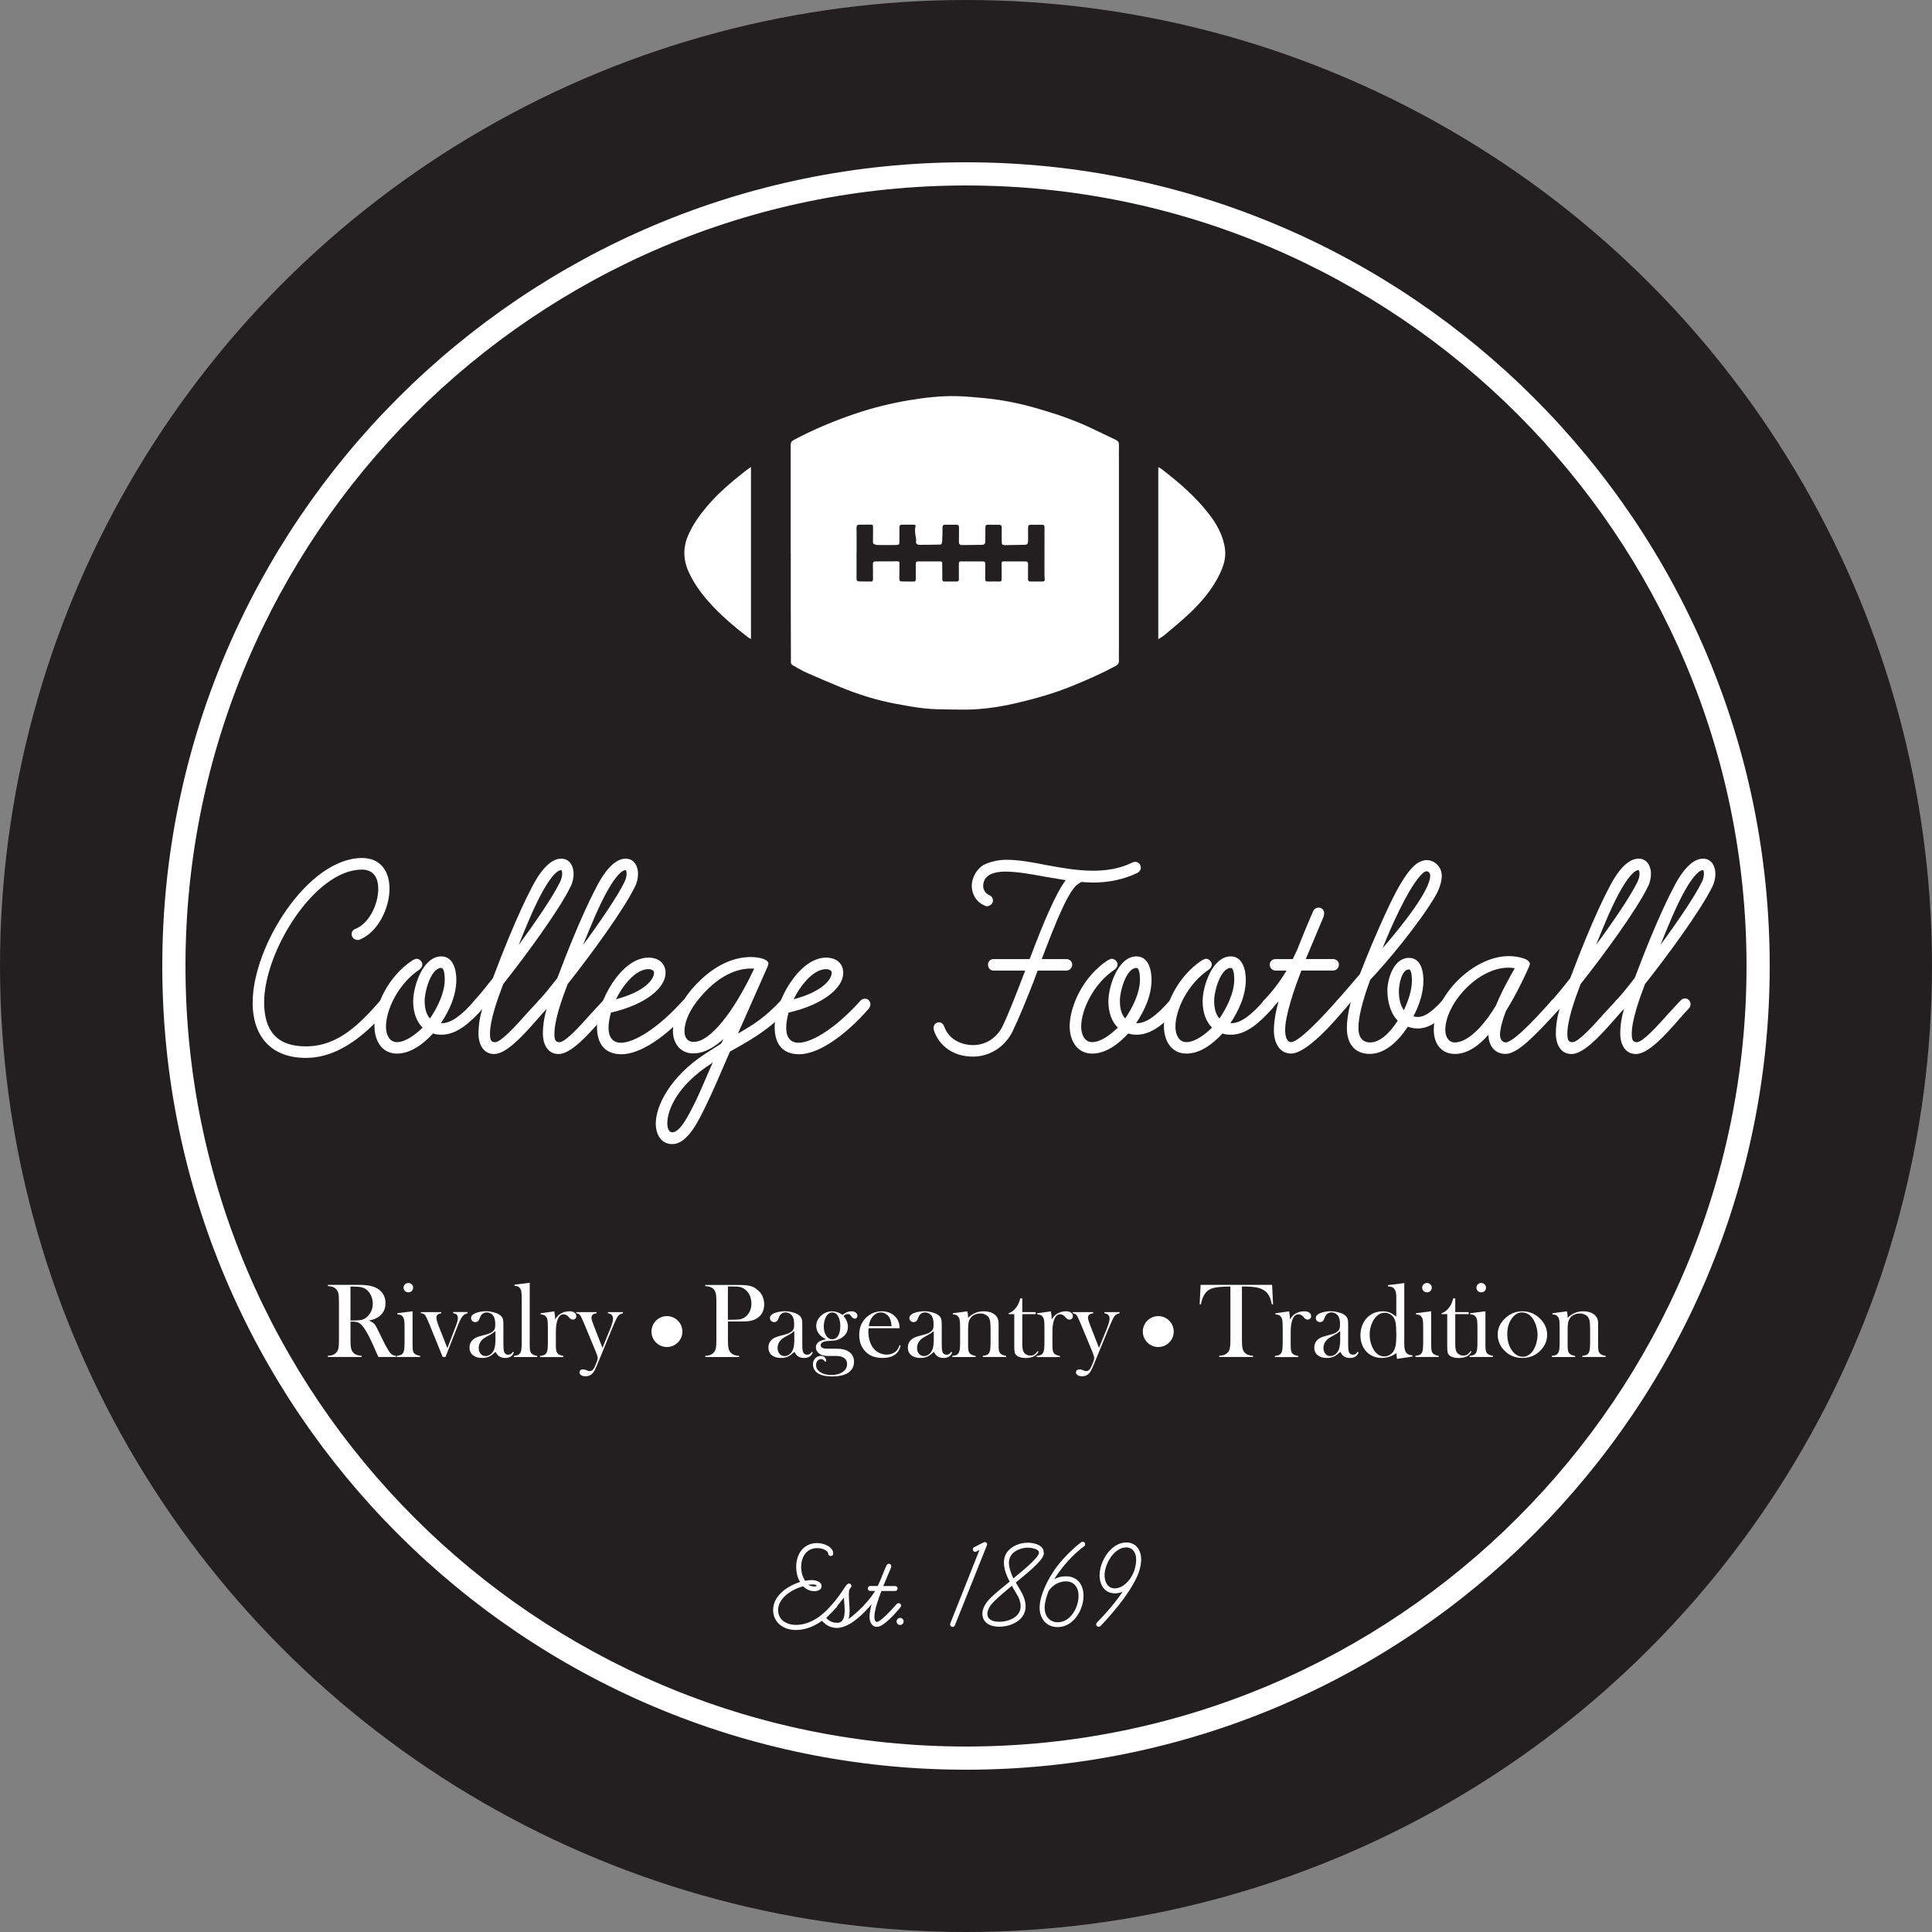
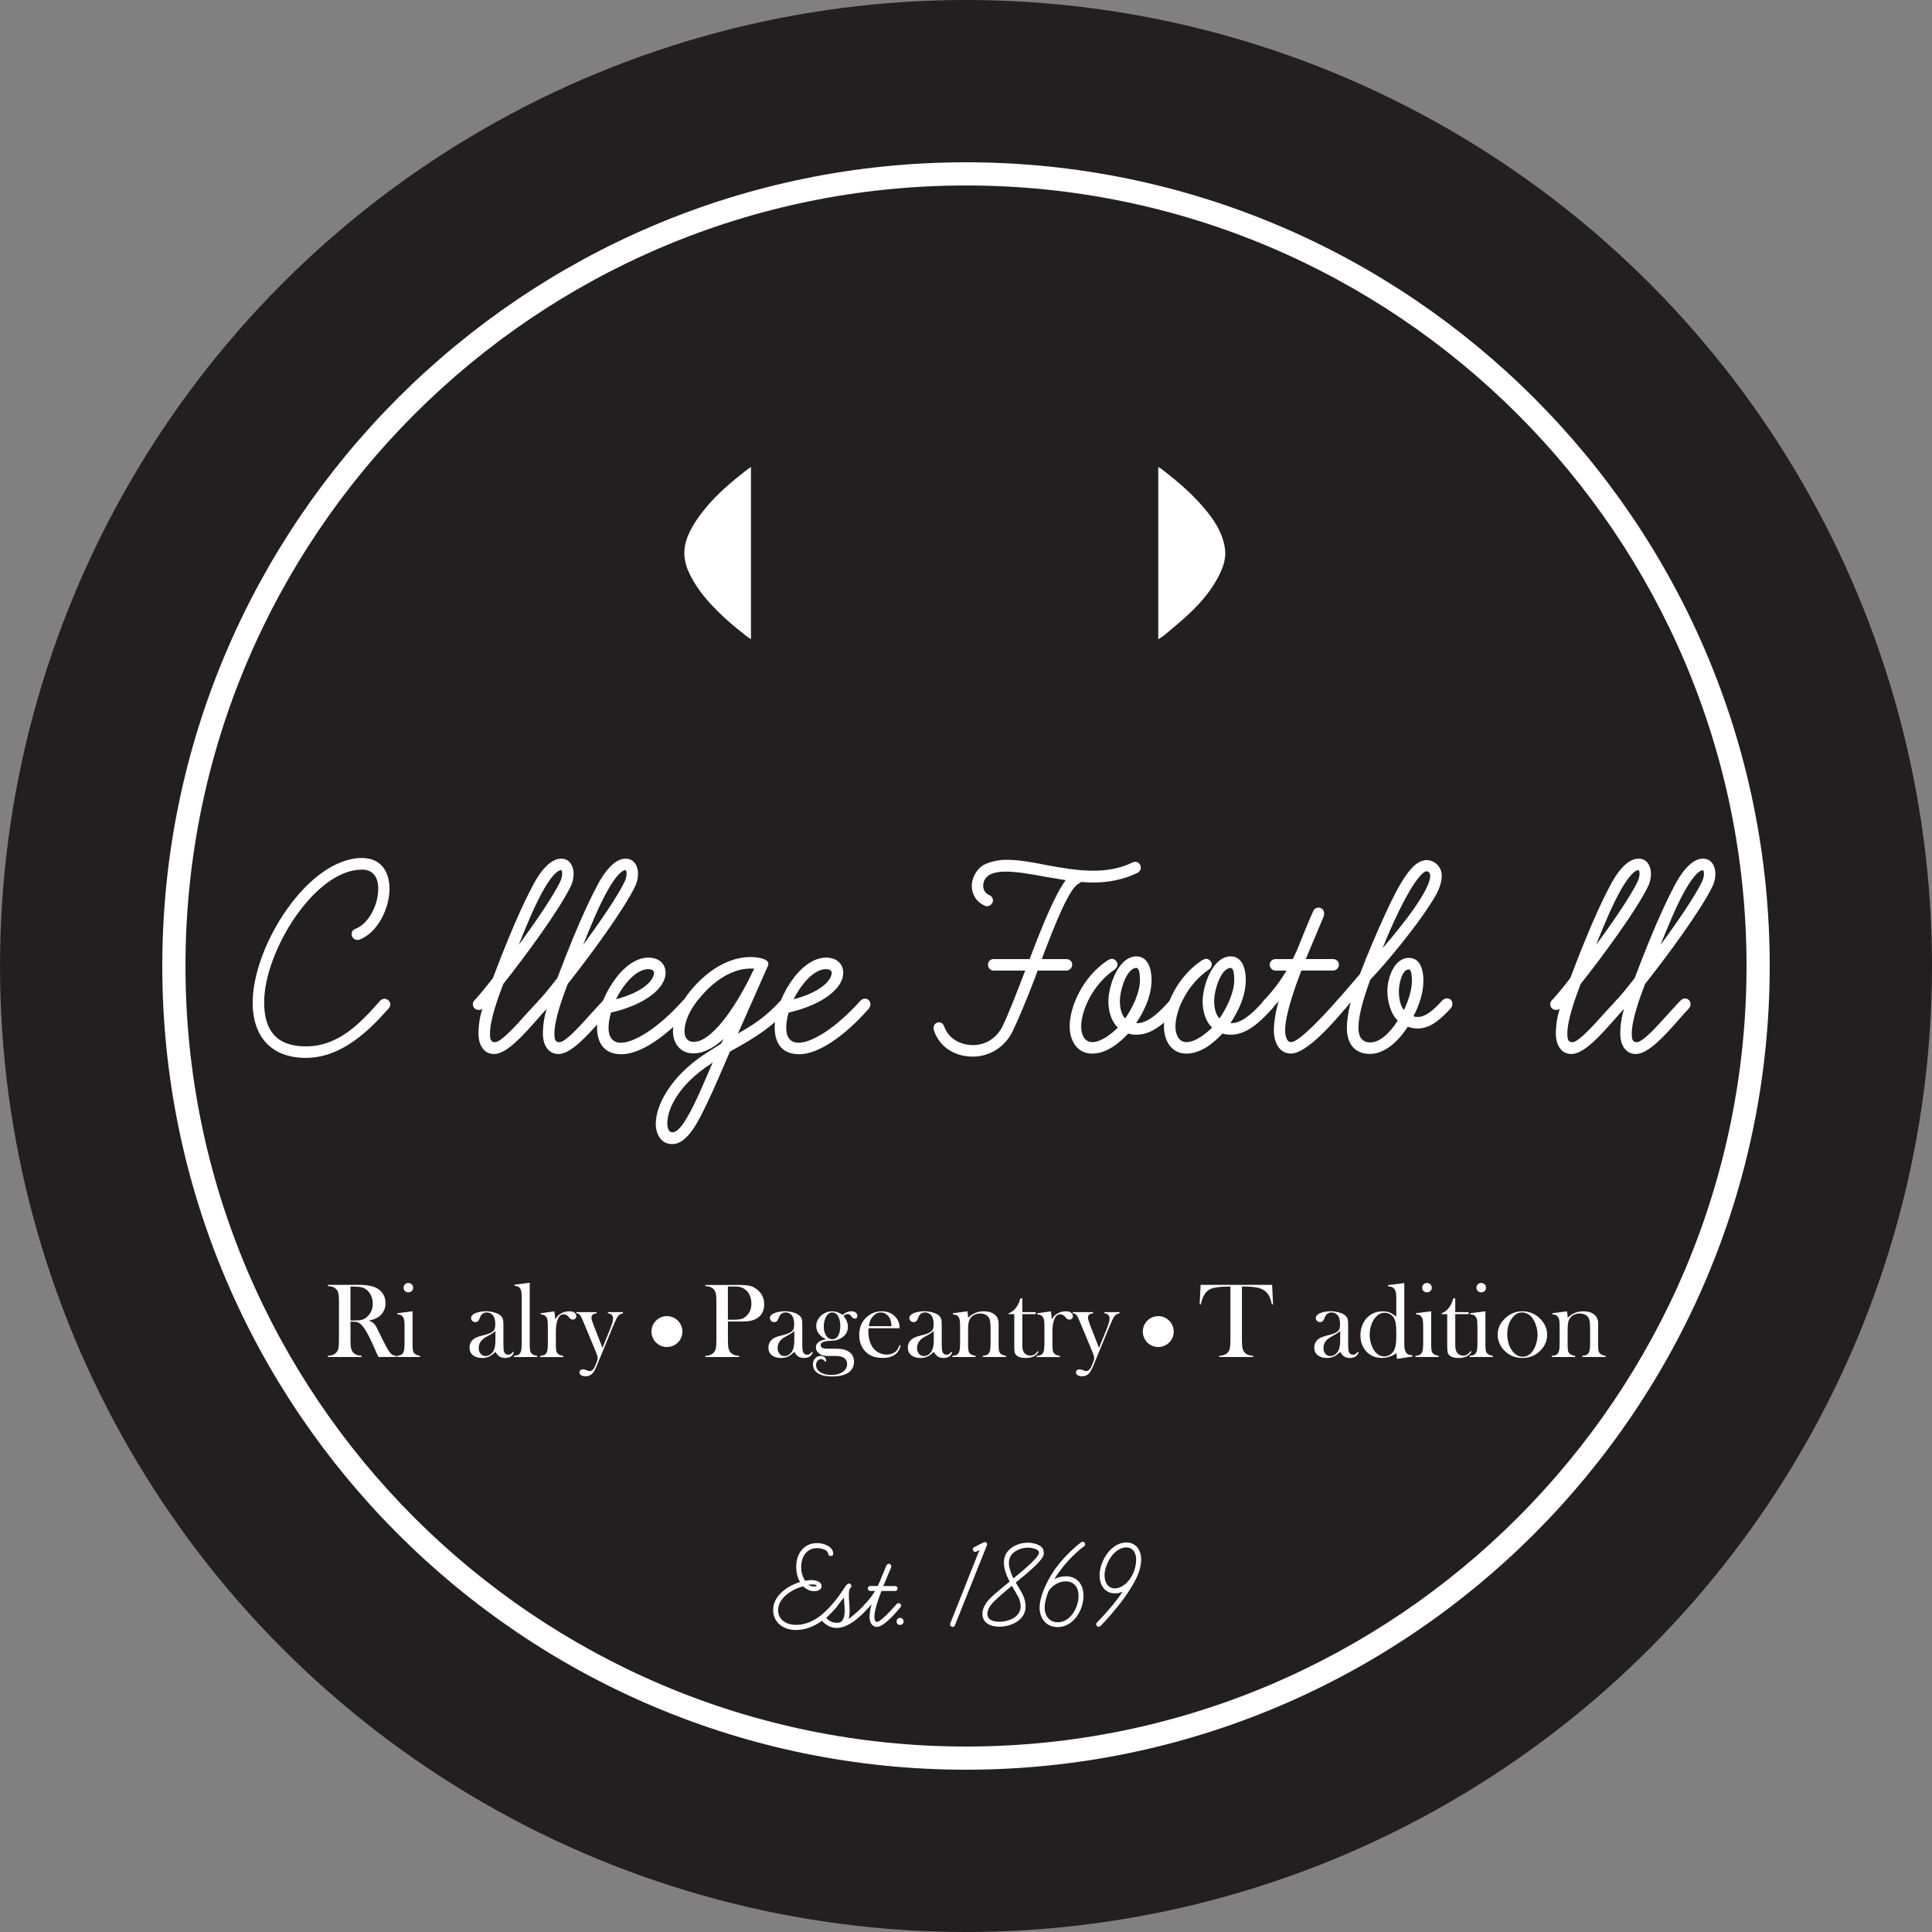
<svg xmlns="http://www.w3.org/2000/svg" id="Layer_2" data-name="Layer 2" viewBox="0 0 500 500">
  <rect x="0" y="0" width="500" height="500" fill="#808080" stroke="none" />
  <defs>
    <style>
      .cls-1 {
        fill: #fff;
      }

      .cls-1, .cls-2 {
        stroke-width: 0px;
      }

      .cls-2 {
        fill: #231f20;
      }
    </style>
  </defs>
  <g id="Layer_1-2" data-name="Layer 1">
    <circle class="cls-2" cx="250" cy="250" r="250" />
    <path class="cls-1" d="m250,458c-114.69,0-208-93.31-208-208S135.31,42,250,42s208,93.31,208,208-93.31,208-208,208Zm0-410c-111.38,0-202,90.62-202,202s90.62,202,202,202,202-90.62,202-202S361.38,48,250,48Z" />
    <g>
      <path class="cls-1" d="m90.71,342.05v4.84c0,.93.05,1.62.16,2.07.1.45.3.82.58,1.12.25.25.53.44.86.57.32.12.75.2,1.28.23v.31h-8.74v-.31c.53-.03.96-.1,1.28-.23.32-.12.61-.31.85-.57.29-.29.49-.66.59-1.11.1-.45.15-1.14.15-2.08v-10.08c0-.94-.05-1.63-.15-2.08-.1-.45-.29-.82-.59-1.11-.25-.27-.53-.46-.86-.57-.33-.12-.75-.19-1.27-.22v-.31h6.59c1.1,0,1.83,0,2.17.01,1.41.06,2.52.25,3.32.57.9.36,1.6.91,2.1,1.63.5.72.74,1.57.74,2.52,0,1.42-.54,2.56-1.61,3.42-.33.25-.69.46-1.09.63s-.93.32-1.59.46c.55.23.95.46,1.22.71.21.19.4.43.57.72.17.29.43.79.78,1.53.81,1.67,1.42,2.89,1.84,3.66.41.77.76,1.33,1.04,1.68.23.28.45.48.66.59.21.11.51.18.88.22v.31h-4.54c-.23-.5-.37-.82-.44-.96l-.96-2.17c-.57-1.3-1.15-2.46-1.74-3.46-.58-.99-1.12-1.67-1.6-2.04-.25-.18-.51-.31-.79-.39-.28-.08-.63-.12-1.04-.12h-.67Zm0-.3h.52c1.13,0,1.94-.06,2.43-.19.49-.13.95-.39,1.37-.79.96-.91,1.44-2.04,1.44-3.39,0-.72-.14-1.4-.42-2.03-.28-.63-.66-1.15-1.16-1.56-.38-.31-.84-.53-1.37-.65-.53-.12-1.28-.18-2.26-.18h-.56v8.8Z" />
      <path class="cls-1" d="m102.83,339.85l3.94-.49v8.91c.01.62.05,1.07.12,1.36.07.29.21.52.42.71.26.24.72.43,1.41.56v.29h-6.04v-.29c.55-.07.94-.17,1.18-.31.24-.13.43-.36.57-.67.1-.21.17-.52.21-.95s.06-1.03.06-1.83v-3.36c0-.93-.02-1.59-.07-1.96-.04-.38-.14-.68-.3-.92-.15-.25-.34-.44-.56-.55s-.53-.18-.94-.21v-.29Zm2.85-5.4c-.36,0-.65-.12-.89-.34-.23-.23-.35-.52-.35-.86s.12-.62.36-.86.53-.35.88-.35.64.12.88.35.36.52.36.86-.12.63-.35.86c-.23.23-.53.34-.89.34Z" />
-       <path class="cls-1" d="m108.9,339.57h5.3v.3c-.4.08-.67.17-.82.27-.29.18-.44.47-.44.87,0,.25.04.53.14.86.09.33.26.8.5,1.43l2.2,5.61,2.23-5.84c.33-.87.49-1.51.49-1.93,0-.46-.14-.79-.42-1-.14-.11-.41-.21-.81-.29v-.3h3.77v.3c-.51.13-.92.36-1.23.68-.39.41-.84,1.27-1.35,2.58l-3.16,8.06h-.74l-3.43-8.47c-.53-1.3-.91-2.09-1.13-2.36-.13-.14-.27-.25-.42-.32-.15-.07-.38-.12-.68-.17v-.3Z" />
      <path class="cls-1" d="m132.76,349.86l.23.14c-.33.96-1.08,1.44-2.26,1.44-.65,0-1.19-.16-1.62-.48-.28-.21-.57-.57-.88-1.09-.61.55-1.07.91-1.38,1.08-.59.33-1.28.49-2.07.49-1,0-1.8-.24-2.39-.72-.59-.48-.88-1.13-.88-1.96,0-.76.24-1.39.72-1.9.27-.28.59-.51.94-.68.36-.17.87-.34,1.54-.51.79-.2,1.38-.37,1.76-.51.38-.14.7-.3.95-.49.29-.21.49-.46.6-.74.11-.28.16-.68.16-1.18,0-1.07-.2-1.85-.6-2.34-.18-.23-.42-.41-.7-.55s-.59-.21-.9-.21c-.37,0-.71.1-1,.29-.29.19-.51.46-.66.79l-.34.79c-.18.43-.51.64-.98.64-.31,0-.57-.1-.78-.31-.21-.21-.31-.46-.31-.77,0-.46.33-.86.99-1.18.36-.16.8-.3,1.32-.4.52-.1,1.04-.16,1.54-.16.57,0,1.16.07,1.77.22.61.14,1.12.33,1.53.56.59.34.96.77,1.11,1.31.07.27.11.73.11,1.38v5.06c0,.86.04,1.44.11,1.75.16.65.53.97,1.12.97.28,0,.5-.05.66-.15.16-.1.35-.3.57-.6Zm-4.53-5.39c-.49.41-1.03.77-1.62,1.08-.66.36-1.12.62-1.38.81-.25.18-.49.4-.7.66-.43.53-.64,1.14-.64,1.85,0,.6.17,1.1.5,1.49.33.39.75.59,1.26.59.45,0,.87-.14,1.26-.42.39-.28.69-.65.89-1.11.28-.61.42-1.5.42-2.65v-2.28Z" />
      <path class="cls-1" d="m133.15,332.47l3.94-.49v16.29c.01.62.05,1.07.12,1.36.07.29.21.53.42.72.26.25.72.43,1.41.56v.29h-6.04v-.29c.55-.07.94-.18,1.18-.31.24-.13.43-.36.57-.68.1-.21.17-.53.21-.95.04-.42.06-1.04.06-1.84v-10.72c0-.93-.02-1.58-.07-1.97-.04-.38-.14-.69-.3-.93-.15-.25-.34-.44-.56-.54s-.53-.18-.94-.21v-.3Z" />
      <path class="cls-1" d="m143.69,341.46c.33-.57.7-1.01,1.11-1.3.76-.54,1.62-.8,2.58-.8.59,0,1.04.13,1.35.4.28.24.42.53.42.87,0,.26-.08.46-.25.63-.17.16-.38.25-.65.25-.31,0-.58-.13-.81-.38l-.42-.46c-.34-.35-.73-.53-1.19-.53-.62,0-1.1.4-1.45,1.2-.35.8-.52,1.92-.52,3.35v3.59c.01.62.05,1.07.12,1.36.07.29.21.53.42.72.26.25.72.43,1.41.56v.29h-6.04v-.29c.55-.07.94-.17,1.18-.31.24-.13.43-.36.57-.67.1-.21.17-.52.21-.95s.06-1.03.06-1.83v-3.36c0-.93-.02-1.59-.07-1.96-.04-.38-.14-.68-.3-.92-.15-.25-.34-.44-.56-.55s-.53-.18-.94-.21v-.29l3.53-.49c.16.82.23,1.52.23,2.1Z" />
      <path class="cls-1" d="m149.11,339.57h5.3v.3c-.37.05-.64.13-.81.22-.36.2-.53.51-.53.93,0,.36.19,1.01.56,1.95l2.29,5.86,2-4.93c.49-1.23.74-2.1.74-2.61,0-.41-.11-.74-.34-.98-.23-.24-.56-.39-1-.44v-.3h3.91v.3c-.39.11-.68.22-.87.34-.19.12-.37.3-.54.56-.26.4-.68,1.3-1.26,2.69l-3.96,9.62c-.47,1.15-.86,1.89-1.15,2.24-.49.57-1.12.86-1.87.86-.48,0-.87-.09-1.17-.28-.3-.19-.45-.43-.45-.73,0-.24.09-.43.26-.57.17-.14.4-.21.68-.21.24,0,.51.06.82.19.3.12.49.19.58.22s.19.04.31.04c.56,0,1.02-.43,1.38-1.28l.42-1.04c.18-.44.27-.78.27-1.02,0-.34-.17-.92-.52-1.76l-2.83-6.81-.41-.98c-.25-.58-.44-1-.57-1.24s-.27-.42-.41-.53c-.23-.17-.5-.28-.82-.31v-.3Z" />
      <path class="cls-1" d="m188.39,341.99v4.91c0,.93.05,1.62.16,2.07.1.45.3.82.58,1.12.25.25.53.44.86.57.32.12.75.2,1.28.23v.31h-8.74v-.31c.53-.03.96-.1,1.28-.23.32-.12.61-.31.85-.57.29-.29.49-.66.59-1.11.1-.45.15-1.14.15-2.08v-10.08c0-.79-.03-1.39-.1-1.81s-.19-.77-.35-1.03c-.24-.37-.54-.64-.9-.81-.36-.18-.84-.29-1.42-.32h-.1v-.31h8.24c1.44,0,2.5.07,3.19.22.68.14,1.31.44,1.87.88,1.29.98,1.94,2.3,1.94,3.94s-.66,2.89-1.97,3.66c-.68.4-1.51.64-2.49.72-.31.03-1.06.04-2.24.04h-2.68Zm0-.44h1.34c.9,0,1.6-.07,2.09-.2.49-.13.92-.38,1.3-.73.89-.81,1.34-1.89,1.34-3.24,0-.75-.13-1.43-.39-2.06-.26-.62-.63-1.13-1.12-1.52-.55-.46-1.22-.74-1.98-.82-.21-.02-.69-.03-1.44-.03h-1.15v8.6Z" />
      <path class="cls-1" d="m210.11,349.86l.23.14c-.33.96-1.08,1.44-2.26,1.44-.65,0-1.19-.16-1.62-.48-.28-.21-.57-.57-.88-1.09-.61.55-1.07.91-1.38,1.08-.59.33-1.28.49-2.07.49-1,0-1.8-.24-2.39-.72-.59-.48-.88-1.13-.88-1.96,0-.76.24-1.39.72-1.9.27-.28.59-.51.94-.68.36-.17.87-.34,1.54-.51.79-.2,1.38-.37,1.76-.51.38-.14.7-.3.95-.49.29-.21.49-.46.6-.74.11-.28.16-.68.16-1.18,0-1.07-.2-1.85-.6-2.34-.18-.23-.42-.41-.7-.55s-.59-.21-.9-.21c-.37,0-.71.1-1,.29-.29.19-.51.46-.66.79l-.34.79c-.18.43-.51.64-.98.64-.31,0-.57-.1-.78-.31-.21-.21-.31-.46-.31-.77,0-.46.33-.86.99-1.18.36-.16.8-.3,1.32-.4.52-.1,1.04-.16,1.54-.16.57,0,1.16.07,1.77.22.61.14,1.12.33,1.53.56.59.34.96.77,1.11,1.31.07.27.11.73.11,1.38v5.06c0,.86.04,1.44.11,1.75.16.65.53.97,1.12.97.28,0,.5-.05.66-.15.16-.1.35-.3.57-.6Zm-4.53-5.39c-.49.41-1.03.77-1.62,1.08-.66.36-1.12.62-1.38.81-.25.18-.49.4-.7.66-.43.53-.64,1.14-.64,1.85,0,.6.17,1.1.5,1.49.33.39.75.59,1.26.59.45,0,.87-.14,1.26-.42.39-.28.69-.65.89-1.11.28-.61.42-1.5.42-2.65v-2.28Z" />
      <path class="cls-1" d="m213.78,352.35l-.25.07c-.15-.26-.31-.43-.46-.53-.15-.1-.35-.15-.57-.15-.38,0-.7.14-.94.44-.24.29-.36.67-.36,1.13,0,.74.37,1.34,1.11,1.82.74.47,1.68.71,2.83.71,1.22,0,2.21-.26,2.96-.79.75-.52,1.13-1.21,1.13-2.04,0-.68-.25-1.19-.75-1.55-.5-.36-1.22-.54-2.15-.54h-2.17c-.89,0-1.61-.21-2.16-.63-.56-.44-.85-.96-.85-1.58,0-.65.3-1.16.9-1.54.31-.18.88-.38,1.7-.59-.79-.37-1.41-.84-1.85-1.44s-.66-1.25-.66-1.97c0-.92.34-1.74,1.03-2.46.4-.43.88-.76,1.42-1,.55-.24,1.11-.35,1.68-.35.88,0,1.77.31,2.68.93.43-.34.82-.58,1.16-.72.34-.14.71-.21,1.12-.21.45,0,.81.1,1.08.29.33.24.49.53.49.88,0,.21-.06.38-.19.53-.13.14-.29.21-.48.21-.29,0-.56-.16-.8-.46l-.31-.41c-.17-.22-.42-.33-.74-.33-.34,0-.69.17-1.06.51.74.9,1.12,1.83,1.12,2.79,0,1.19-.53,2.14-1.59,2.83-.53.35-1.1.58-1.71.7-.18.03-.76.07-1.74.14-1.34.08-2.01.46-2.01,1.12,0,.58.57.88,1.71.88h2.26c.79,0,1.47.07,2.01.21.55.14,1.03.36,1.44.66.8.59,1.21,1.43,1.21,2.5,0,1.18-.46,2.11-1.4,2.78-.96.68-2.36,1.03-4.21,1.03-1.99,0-3.4-.4-4.23-1.2-.53-.52-.79-1.17-.79-1.94,0-.61.2-1.13.59-1.55.39-.42.87-.63,1.44-.63.41,0,.75.12,1.01.37s.39.57.39.97v.15Zm-.59-9.09c0,.98.21,1.78.62,2.4.41.62.94.93,1.59.93s1.16-.31,1.53-.92c.36-.61.54-1.47.54-2.56s-.24-2.03-.71-2.7c-.34-.5-.79-.75-1.33-.75-.65,0-1.18.33-1.58.98-.2.33-.36.73-.48,1.2-.12.47-.18.95-.18,1.42Z" />
      <path class="cls-1" d="m224.78,343.75c-.04.45-.05.77-.05.97,0,.79.12,1.57.35,2.32.23.76.55,1.38.95,1.89.41.51.92.91,1.52,1.2.6.29,1.24.44,1.9.44.49,0,.96-.08,1.4-.25s.81-.39,1.1-.68c.33-.32.61-.83.84-1.53l.29.1c-.24,1.07-.74,1.87-1.52,2.41-.78.54-1.82.81-3.11.81-1.12,0-2.08-.18-2.88-.53-.8-.36-1.48-.9-2.04-1.64-.77-1.03-1.16-2.3-1.16-3.8,0-2.05.73-3.66,2.2-4.83,1.07-.85,2.28-1.27,3.65-1.27.73,0,1.4.13,2.02.39.62.26,1.14.64,1.57,1.13.67.77,1,1.72,1,2.87h-8.01Zm5.96-.53c-.06-.91-.23-1.61-.5-2.11-.24-.45-.57-.8-.98-1.06s-.84-.39-1.31-.39c-.78,0-1.46.34-2.05,1.01-.59.67-.93,1.52-1.04,2.54h5.88Z" />
      <path class="cls-1" d="m246.2,349.86l.23.14c-.33.96-1.08,1.44-2.26,1.44-.65,0-1.19-.16-1.62-.48-.28-.21-.57-.57-.88-1.09-.61.55-1.07.91-1.38,1.08-.59.33-1.28.49-2.07.49-1,0-1.8-.24-2.39-.72-.59-.48-.88-1.13-.88-1.96,0-.76.24-1.39.72-1.9.27-.28.59-.51.94-.68.36-.17.87-.34,1.54-.51.79-.2,1.38-.37,1.76-.51.38-.14.7-.3.95-.49.29-.21.49-.46.6-.74.11-.28.16-.68.16-1.18,0-1.07-.2-1.85-.6-2.34-.18-.23-.42-.41-.7-.55s-.59-.21-.9-.21c-.37,0-.71.1-1,.29-.29.19-.51.46-.66.79l-.34.79c-.18.43-.51.64-.98.64-.31,0-.57-.1-.78-.31-.21-.21-.31-.46-.31-.77,0-.46.33-.86.99-1.18.36-.16.8-.3,1.32-.4.52-.1,1.04-.16,1.54-.16.57,0,1.16.07,1.77.22.61.14,1.12.33,1.53.56.59.34.96.77,1.11,1.31.07.27.11.73.11,1.38v5.06c0,.86.04,1.44.11,1.75.16.65.53.97,1.12.97.28,0,.5-.05.66-.15.16-.1.35-.3.57-.6Zm-4.53-5.39c-.49.41-1.03.77-1.62,1.08-.66.36-1.12.62-1.38.81-.25.18-.49.4-.7.66-.43.53-.64,1.14-.64,1.85,0,.6.17,1.1.5,1.49.33.39.75.59,1.26.59.45,0,.87-.14,1.26-.42.39-.28.69-.65.89-1.11.28-.61.42-1.5.42-2.65v-2.28Z" />
      <path class="cls-1" d="m250.35,339.36c.13.53.19,1.03.19,1.48v.22c1.13-1.13,2.47-1.7,4.03-1.7,1.17,0,2.11.27,2.82.82.7.54,1.05,1.3,1.05,2.29v5.79c0,.62.04,1.07.11,1.36.07.29.21.53.42.72.26.25.72.43,1.41.56v.29h-6.04v-.29c.55-.07.94-.18,1.18-.31.24-.13.43-.36.57-.68.1-.21.17-.53.21-.95.04-.42.06-1.03.06-1.82v-2.89c0-.99-.03-1.72-.1-2.19-.07-.46-.2-.84-.39-1.12-.21-.32-.51-.57-.9-.74s-.82-.27-1.29-.27c-.51,0-.99.1-1.43.3-.44.2-.79.47-1.04.82-.27.36-.45.78-.54,1.24-.09.46-.13,1.22-.13,2.29v3.69c.01.62.05,1.07.12,1.36.07.29.21.53.42.72.26.25.72.43,1.41.56v.29h-6.04v-.29c.55-.07.94-.17,1.18-.31.24-.13.43-.36.57-.67.1-.21.17-.52.21-.95s.06-1.03.06-1.83v-3.36c0-.93-.02-1.59-.07-1.96-.04-.38-.14-.68-.3-.92-.15-.25-.34-.44-.56-.55s-.53-.18-.94-.21v-.29l3.75-.49Z" />
      <path class="cls-1" d="m264.57,339.57h3.47v.52h-3.47v7.96c0,.96.16,1.64.49,2.05.17.23.4.4.68.53.28.13.59.19.91.19.41,0,.75-.08,1.02-.25.27-.17.57-.48.9-.92l.2.18c-.3.55-.72.95-1.26,1.22-.54.26-1.22.4-2.03.4-1.07,0-1.86-.21-2.35-.63-.26-.22-.44-.48-.52-.79-.08-.3-.12-.85-.12-1.65v-8.29h-1.46v-.22c.59-.19,1.14-.56,1.64-1.11.3-.34.54-.67.73-1.01.18-.33.36-.76.52-1.29l.14-.45h.51v3.55Z" />
      <path class="cls-1" d="m272.2,341.46c.33-.57.7-1.01,1.11-1.3.76-.54,1.62-.8,2.58-.8.59,0,1.04.13,1.35.4.28.24.42.53.42.87,0,.26-.08.46-.25.63-.17.16-.38.25-.65.25-.31,0-.58-.13-.81-.38l-.42-.46c-.34-.35-.73-.53-1.19-.53-.62,0-1.1.4-1.45,1.2-.35.8-.52,1.92-.52,3.35v3.59c.01.62.05,1.07.12,1.36.07.29.21.53.42.72.26.25.72.43,1.41.56v.29h-6.04v-.29c.55-.07.94-.17,1.18-.31.24-.13.43-.36.57-.67.1-.21.17-.52.21-.95s.06-1.03.06-1.83v-3.36c0-.93-.02-1.59-.07-1.96-.04-.38-.14-.68-.3-.92-.15-.25-.34-.44-.56-.55s-.53-.18-.94-.21v-.29l3.53-.49c.16.82.23,1.52.23,2.1Z" />
      <path class="cls-1" d="m277.61,339.57h5.3v.3c-.37.05-.64.13-.81.22-.36.2-.53.51-.53.93,0,.36.19,1.01.56,1.95l2.29,5.86,2-4.93c.49-1.23.74-2.1.74-2.61,0-.41-.11-.74-.34-.98-.23-.24-.56-.39-1-.44v-.3h3.91v.3c-.39.11-.68.22-.87.34-.19.12-.37.3-.54.56-.26.4-.68,1.3-1.26,2.69l-3.96,9.62c-.47,1.15-.86,1.89-1.15,2.24-.49.57-1.12.86-1.87.86-.48,0-.87-.09-1.17-.28-.3-.19-.45-.43-.45-.73,0-.24.09-.43.26-.57.17-.14.4-.21.68-.21.24,0,.51.06.82.19.3.12.49.19.58.22s.19.04.31.04c.56,0,1.02-.43,1.38-1.28l.42-1.04c.18-.44.27-.78.27-1.02,0-.34-.17-.92-.52-1.76l-2.83-6.81-.41-.98c-.25-.58-.44-1-.57-1.24s-.27-.42-.41-.53c-.23-.17-.5-.28-.82-.31v-.3Z" />
      <path class="cls-1" d="m318.41,332.95c-.57,0-1.19.02-1.85.05-1.4.07-2.45.25-3.14.53-.69.28-1.26.77-1.7,1.46-.41.64-.72,1.5-.94,2.6l-.31-.03.25-5.04h18.5l.25,5.04-.31.03c-.25-1.27-.63-2.23-1.15-2.88-.53-.65-1.29-1.12-2.29-1.4-.85-.25-2.28-.37-4.31-.37v13.95c0,.93.05,1.62.16,2.07.1.45.3.82.58,1.12.26.26.54.46.87.57.32.12.74.19,1.26.22v.31h-8.74v-.31c.53-.03.96-.1,1.28-.22.32-.12.61-.31.87-.57.28-.29.48-.66.58-1.11.1-.45.16-1.14.16-2.08v-13.95Z" />
-       <path class="cls-1" d="m333.86,341.46c.33-.57.7-1.01,1.11-1.3.76-.54,1.62-.8,2.58-.8.59,0,1.04.13,1.35.4.28.24.42.53.42.87,0,.26-.08.46-.25.63-.17.16-.38.25-.65.25-.31,0-.58-.13-.81-.38l-.42-.46c-.34-.35-.73-.53-1.19-.53-.62,0-1.1.4-1.45,1.2-.35.8-.52,1.92-.52,3.35v3.59c.01.62.05,1.07.12,1.36.07.29.21.53.42.72.26.25.72.43,1.41.56v.29h-6.04v-.29c.55-.07.94-.17,1.18-.31.24-.13.43-.36.57-.67.1-.21.17-.52.21-.95s.06-1.03.06-1.83v-3.36c0-.93-.02-1.59-.07-1.96-.04-.38-.14-.68-.3-.92-.15-.25-.34-.44-.56-.55s-.53-.18-.94-.21v-.29l3.53-.49c.16.82.23,1.52.23,2.1Z" />
      <path class="cls-1" d="m351.38,349.86l.23.14c-.33.96-1.08,1.44-2.26,1.44-.65,0-1.19-.16-1.62-.48-.28-.21-.57-.57-.88-1.09-.61.55-1.07.91-1.38,1.08-.59.33-1.28.49-2.07.49-1,0-1.8-.24-2.39-.72-.59-.48-.88-1.13-.88-1.96,0-.76.24-1.39.72-1.9.27-.28.59-.51.94-.68.36-.17.87-.34,1.54-.51.79-.2,1.38-.37,1.76-.51.38-.14.7-.3.95-.49.29-.21.49-.46.6-.74.11-.28.16-.68.16-1.18,0-1.07-.2-1.85-.6-2.34-.18-.23-.42-.41-.7-.55s-.59-.21-.9-.21c-.37,0-.71.1-1,.29-.29.19-.51.46-.66.79l-.34.79c-.18.43-.51.64-.98.64-.31,0-.57-.1-.78-.31-.21-.21-.31-.46-.31-.77,0-.46.33-.86.99-1.18.36-.16.8-.3,1.32-.4.52-.1,1.04-.16,1.54-.16.57,0,1.16.07,1.77.22.61.14,1.12.33,1.53.56.59.34.96.77,1.11,1.31.07.27.11.73.11,1.38v5.06c0,.86.04,1.44.11,1.75.16.65.53.97,1.12.97.28,0,.5-.05.66-.15.16-.1.35-.3.57-.6Zm-4.53-5.39c-.49.41-1.03.77-1.62,1.08-.66.36-1.12.62-1.38.81-.25.18-.49.4-.7.66-.43.53-.64,1.14-.64,1.85,0,.6.17,1.1.5,1.49.33.39.75.59,1.26.59.45,0,.87-.14,1.26-.42.39-.28.69-.65.89-1.11.28-.61.42-1.5.42-2.65v-2.28Z" />
      <path class="cls-1" d="m361.55,351.65c-.09-.46-.14-.94-.14-1.45-.67.44-1.31.75-1.9.94-.6.19-1.23.29-1.92.29-1.38,0-2.57-.42-3.55-1.24-.63-.53-1.11-1.19-1.45-1.99-.34-.8-.51-1.67-.51-2.62,0-1,.18-1.93.55-2.78.36-.85.87-1.56,1.53-2.12,1.04-.88,2.27-1.31,3.7-1.31.69,0,1.28.1,1.78.3.49.2,1.06.56,1.72,1.09v-5.05c0-.99-.16-1.7-.49-2.14-.33-.44-.88-.65-1.64-.65v-.33l4.2-.53v15.82c0,1.03.16,1.76.49,2.2.33.44.87.66,1.63.66v.34l-3.99.59Zm-.19-6.37c0-1.27-.05-2.22-.16-2.85-.11-.63-.3-1.15-.59-1.55-.25-.35-.57-.62-.99-.83-.41-.21-.84-.31-1.27-.31-.97,0-1.81.46-2.52,1.37-.43.55-.76,1.2-1,1.96-.24.76-.36,1.54-.36,2.34s.11,1.55.34,2.3c.23.75.54,1.4.93,1.94.68.93,1.52,1.39,2.51,1.39.47,0,.92-.12,1.35-.36.43-.24.77-.57,1.04-.98.27-.44.46-.98.57-1.62.11-.64.16-1.57.16-2.78Z" />
      <path class="cls-1" d="m366.45,339.85l3.94-.49v8.91c.01.62.05,1.07.12,1.36.07.29.21.52.42.71.26.24.72.43,1.41.56v.29h-6.04v-.29c.55-.07.94-.17,1.18-.31.24-.13.43-.36.57-.67.1-.21.17-.52.21-.95s.06-1.03.06-1.83v-3.36c0-.93-.02-1.59-.07-1.96-.04-.38-.14-.68-.3-.92-.15-.25-.34-.44-.56-.55s-.53-.18-.94-.21v-.29Zm2.85-5.4c-.36,0-.65-.12-.89-.34-.23-.23-.35-.52-.35-.86s.12-.62.36-.86.53-.35.88-.35.64.12.88.35.36.52.36.86-.12.63-.35.86c-.23.23-.53.34-.89.34Z" />
      <path class="cls-1" d="m376.62,339.57h3.47v.52h-3.47v7.96c0,.96.16,1.64.49,2.05.17.23.4.4.68.53.28.13.59.19.91.19.41,0,.75-.08,1.02-.25.27-.17.57-.48.9-.92l.2.18c-.3.55-.72.95-1.26,1.22-.54.26-1.22.4-2.03.4-1.07,0-1.86-.21-2.35-.63-.26-.22-.44-.48-.52-.79-.08-.3-.12-.85-.12-1.65v-8.29h-1.46v-.22c.59-.19,1.14-.56,1.64-1.11.3-.34.54-.67.73-1.01.18-.33.36-.76.52-1.29l.14-.45h.51v3.55Z" />
      <path class="cls-1" d="m380.49,339.85l3.94-.49v8.91c.01.62.05,1.07.12,1.36.07.29.21.52.42.71.26.24.72.43,1.41.56v.29h-6.04v-.29c.55-.07.94-.17,1.18-.31.24-.13.43-.36.57-.67.1-.21.17-.52.21-.95s.06-1.03.06-1.83v-3.36c0-.93-.02-1.59-.07-1.96-.04-.38-.14-.68-.3-.92-.15-.25-.34-.44-.56-.55s-.53-.18-.94-.21v-.29Zm2.85-5.4c-.36,0-.65-.12-.89-.34-.23-.23-.35-.52-.35-.86s.12-.62.36-.86.53-.35.88-.35.64.12.88.35.36.52.36.86-.12.63-.35.86c-.23.23-.53.34-.89.34Z" />
      <path class="cls-1" d="m387.59,345.42c0-1.48.55-2.79,1.64-3.95,1.33-1.4,2.92-2.11,4.77-2.11s3.44.7,4.76,2.11c1.09,1.17,1.64,2.49,1.64,3.96s-.52,2.76-1.56,3.9c-1.28,1.4-2.89,2.11-4.84,2.11s-3.57-.7-4.85-2.11c-.5-.55-.89-1.16-1.15-1.83-.27-.68-.4-1.37-.4-2.08Zm2.49-.16c0,1.58.36,2.93,1.07,4.03.8,1.23,1.78,1.84,2.94,1.84.49,0,.97-.14,1.44-.41s.87-.65,1.2-1.15c.36-.51.64-1.15.86-1.92.22-.77.33-1.51.33-2.23s-.12-1.5-.35-2.26-.54-1.41-.94-1.96c-.75-1.03-1.66-1.54-2.75-1.54-1.03,0-1.92.54-2.67,1.62-.76,1.08-1.13,2.41-1.13,3.97Z" />
      <path class="cls-1" d="m405.51,339.36c.13.53.19,1.03.19,1.48v.22c1.13-1.13,2.47-1.7,4.03-1.7,1.17,0,2.11.27,2.82.82.7.54,1.05,1.3,1.05,2.29v5.79c0,.62.04,1.07.11,1.36.07.29.21.53.42.72.26.25.72.43,1.41.56v.29h-6.04v-.29c.55-.07.94-.18,1.18-.31.24-.13.43-.36.57-.68.1-.21.17-.53.21-.95.04-.42.06-1.03.06-1.82v-2.89c0-.99-.03-1.72-.1-2.19-.07-.46-.2-.84-.39-1.12-.21-.32-.51-.57-.9-.74s-.82-.27-1.29-.27c-.51,0-.99.1-1.43.3-.44.2-.79.47-1.04.82-.27.36-.45.78-.54,1.24-.09.46-.13,1.22-.13,2.29v3.69c.01.62.05,1.07.12,1.36.07.29.21.53.42.72.26.25.72.43,1.41.56v.29h-6.04v-.29c.55-.07.94-.17,1.18-.31.24-.13.43-.36.57-.67.1-.21.17-.52.21-.95s.06-1.03.06-1.83v-3.36c0-.93-.02-1.59-.07-1.96-.04-.38-.14-.68-.3-.92-.15-.25-.34-.44-.56-.55s-.53-.18-.94-.21v-.29l3.75-.49Z" />
    </g>
    <g>
      <path class="cls-1" d="m65.39,259.45c0-14.61,14.3-37.4,28.3-37.4,4.82,0,7.11,3.44,7.11,7.96,0,5.12-3.06,11.32-7.73,13.16-.15.08-.31.08-.54.08-.92,0-1.53-.69-1.53-1.53,0-.54.31-1.07.92-1.3,3.59-1.38,5.97-6.35,5.97-10.4,0-3.21-1.53-4.97-4.21-4.97-12.24,0-25.32,21.19-25.32,34.35,0,7.27,3.21,11.4,10.79,11.4,8.49,0,14.07-5.97,19.28-11.86.23-.23.69-.46,1.07-.46.84,0,1.53.77,1.53,1.45,0,.31-.23.84-.46,1.07-4.82,5.43-12.01,12.78-21.42,12.78s-13.77-6.04-13.77-14.3Z" />
-       <path class="cls-1" d="m96.9,265.72c0-5.2,3.37-12.93,9.87-17.21.38-.15.77-.38,1-.38.84,0,1.53.76,1.53,1.45,0,.46-.23.92-.69,1.3-5.51,3.67-8.72,10.4-8.72,14.84,0,2.07.92,3.98,2.83,3.98,2.37,0,4.97-2.14,6.66-3.75-1.53-1.45-2.45-3.9-2.45-6.81,0-3.9,2.52-11.63,7.27-11.63,3.21,0,3.9,3.75,3.9,5.97,0,4.28-1.84,8.03-3.98,11.32h.23c2.29,0,4.97-1.83,8.49-5.89.31-.31.77-.46,1.15-.46,1,0,1.38.84,1.38,1.53,0,.38-.15.77-.38.99-3.21,3.6-6.73,6.81-10.71,6.81-.84,0-1.53-.08-2.22-.31-2.52,2.75-5.81,5.2-9.33,5.2-4.05,0-5.81-3.59-5.81-6.96Zm13-6.58c0,1.15.23,3.29,1.38,4.44,1.99-2.91,3.82-6.73,3.82-10.02,0-.92-.08-3.06-.92-3.06-2.52,0-4.28,5.74-4.28,8.64Z" />
      <path class="cls-1" d="m123.83,267.56c0-2.29.38-4.51.99-6.5-.23.23-.61.31-.92.31-.92,0-1.53-.69-1.53-1.45,0-.38.15-.77.38-.99.69-.69,2.45-2.75,4.82-5.81,6.04-16.06,9.56-22.49,10.56-24.4,2.98-5.43,5.51-6.5,7.11-6.5,2.29,0,3.21,2.07,3.21,3.9,0,1.07-.23,2.29-.84,3.44-2.91,5.97-11.47,17.67-17.36,25.09-1.38,3.59-3.44,9.26-3.44,12.85,0,1.22.08,2.22,1.3,2.22,1.53,0,5.28-4.13,8.34-7.57,1.15-1.22,2.14-2.37,2.98-3.21.31-.31.69-.54,1.15-.54.99,0,1.45.84,1.45,1.53,0,.38-.23.84-.46,1.07-.76.77-1.68,1.84-2.75,3.06-3.37,3.82-7.73,8.72-10.94,8.72-2.98,0-4.05-2.83-4.05-5.2Zm16.91-37.4c-2.37,4.13-4.59,9.64-6.5,14.38,4.51-6.12,8.87-12.54,10.71-16.29.38-.77.54-1.61.54-2.14,0-.46-.08-.92-.31-.92-.77,0-2.29,1.22-4.44,4.97Z" />
      <path class="cls-1" d="m140.5,267.56c0-2.29.38-4.51.99-6.5-.23.23-.61.31-.92.31-.92,0-1.53-.69-1.53-1.45,0-.38.15-.77.38-.99.69-.69,2.45-2.75,4.82-5.81,6.04-16.06,9.56-22.49,10.56-24.4,2.98-5.43,5.51-6.5,7.11-6.5,2.29,0,3.21,2.07,3.21,3.9,0,1.07-.23,2.29-.84,3.44-2.91,5.97-11.47,17.67-17.36,25.09-1.38,3.59-3.44,9.26-3.44,12.85,0,1.22.08,2.22,1.3,2.22,1.53,0,5.28-4.13,8.34-7.57,1.15-1.22,2.14-2.37,2.98-3.21.31-.31.69-.54,1.15-.54.99,0,1.45.84,1.45,1.53,0,.38-.23.84-.46,1.07-.76.77-1.68,1.84-2.75,3.06-3.37,3.82-7.73,8.72-10.94,8.72-2.98,0-4.05-2.83-4.05-5.2Zm16.91-37.4c-2.37,4.13-4.59,9.64-6.5,14.38,4.51-6.12,8.87-12.54,10.71-16.29.38-.77.54-1.61.54-2.14,0-.46-.08-.92-.31-.92-.77,0-2.29,1.22-4.44,4.97Z" />
      <path class="cls-1" d="m154.5,265.88c0-6.65,6.27-18.05,13.31-18.05,2.68,0,4.44,1.53,4.44,3.98,0,3.67-4.82,8.11-14.15,10.25-.38,1.45-.61,2.68-.61,3.98,0,2.29,1,3.82,3.21,3.82,3.37,0,9.56-3.67,16.06-10.94.31-.31.76-.46,1.15-.46.99,0,1.38.92,1.38,1.53,0,.31-.23.77-.38.99-6.42,7.34-13.23,11.86-18.05,11.86s-6.35-3.29-6.35-6.96Zm4.9-7.27c7.27-1.91,9.87-5.05,9.87-6.88,0-.69-.92-.92-1.45-.92-3.44,0-6.81,4.51-8.41,7.8Z" />
      <path class="cls-1" d="m169.72,290.74c0-4.59,3.75-12.09,12.7-17.97l4.21-2.68.61-1.22c-2.14,1.99-4.9,3.75-7.8,3.75-3.44,0-5.28-2.68-5.28-5.74,0-3.21,1.84-7.34,5.05-11.09,5.97-6.81,11.63-8.11,15.07-8.11,1.91,0,3.29.46,3.59.61.61.31.99.61.99,1.07,0,.31-.15.69-.23.84l-7.65,17.29c4.36-2.52,7.11-4.28,11.09-8.57.23-.23.69-.46,1.07-.46.69,0,1.53.77,1.53,1.45,0,.31-.23.84-.46,1.07-4.44,4.67-7.8,7.04-15.3,11.17-2.37,5.51-4.28,9.95-5.97,13.46-1.99,4.13-4.9,10.48-8.95,10.48-2.98,0-4.28-2.6-4.28-5.36Zm13.46-12.85l1.3-2.98-.46.38c-8.57,5.51-11.32,11.86-11.32,15.38,0,1.15.31,2.37,1.3,2.37,1.83,0,3.9-3.6,6.27-8.57.99-2.07,1.91-4.29,2.91-6.58Zm11.09-27.23c-2.83,0-7.65,1.15-12.85,7.19-2.98,3.37-4.28,6.65-4.28,9.03,0,1.68.84,2.75,2.29,2.75.54,0,.99-.08,1.53-.23,5.35-1.99,11.17-12.16,14.23-18.74h-.92Z" />
      <path class="cls-1" d="m200.48,265.88c0-6.65,6.27-18.05,13.31-18.05,2.68,0,4.44,1.53,4.44,3.98,0,3.67-4.82,8.11-14.15,10.25-.38,1.45-.61,2.68-.61,3.98,0,2.29,1,3.82,3.21,3.82,3.37,0,9.56-3.67,16.06-10.94.31-.31.76-.46,1.15-.46.99,0,1.38.92,1.38,1.53,0,.31-.23.77-.38.99-6.42,7.34-13.23,11.86-18.05,11.86s-6.35-3.29-6.35-6.96Zm4.9-7.27c7.27-1.91,9.87-5.05,9.87-6.88,0-.69-.92-.92-1.45-.92-3.44,0-6.81,4.51-8.41,7.8Z" />
      <path class="cls-1" d="m254.86,234.36c-2.14-.84-3.37-2.91-3.37-5.12,0-1.99,1.22-4.28,2.98-5.35,1.61-.84,3.9-1.38,5.89-1.38,3.29,0,6.66.61,10.48,1.38,4.13.76,8.11,1.45,12.09,1.45,3.44,0,6.96-.54,10.17-2.14.31-.15.46-.15.69-.15.99,0,1.45.84,1.45,1.53,0,.54-.38,1.07-.84,1.3-3.75,1.84-7.73,2.52-11.47,2.52-1.15,0-1.99-.08-3.14-.15l-.54.38c-2.52,1.15-6.2,10.48-9.64,19.58h6.35c.84,0,1.53.61,1.53,1.45s-.69,1.53-1.53,1.53h-7.42l-.99,2.68c-1.91,4.9-3.82,9.56-5.51,13.08-1.99,4.05-5.97,6.5-10.25,6.5-5.12,0-8.8-2.83-10.1-6.81-.08-.23-.08-.54-.08-.61,0-.84.61-1.45,1.45-1.45.61,0,1.07.46,1.3,1.07,1.15,3.29,4.36,4.82,7.5,4.82s6.04-1.76,7.57-4.82c1.61-3.29,3.75-8.87,5.89-14.46h-8.18c-.84,0-1.45-.69-1.45-1.53s.61-1.45,1.45-1.45h9.33c3.67-9.71,6.73-16.9,9.33-20.42l-5.51-.92c-3.67-.69-7.19-1.3-10.25-1.3-1.3,0-2.75.23-3.83.77-1.07.61-1.76,1.53-1.76,2.98,0,.99.61,1.91,1.61,2.37.61.23.92.84.92,1.38,0,.84-.84,1.46-1.53,1.46-.23,0-.31,0-.61-.15Z" />
      <path class="cls-1" d="m276.82,265.72c0-5.2,3.37-12.93,9.87-17.21.38-.15.77-.38,1-.38.84,0,1.53.76,1.53,1.45,0,.46-.23.92-.69,1.3-5.51,3.67-8.72,10.4-8.72,14.84,0,2.07.92,3.98,2.83,3.98,2.37,0,4.97-2.14,6.66-3.75-1.53-1.45-2.45-3.9-2.45-6.81,0-3.9,2.52-11.63,7.27-11.63,3.21,0,3.9,3.75,3.9,5.97,0,4.28-1.84,8.03-3.98,11.32h.23c2.29,0,4.97-1.83,8.49-5.89.31-.31.77-.46,1.15-.46,1,0,1.38.84,1.38,1.53,0,.38-.15.77-.38.99-3.21,3.6-6.73,6.81-10.71,6.81-.84,0-1.53-.08-2.22-.31-2.52,2.75-5.81,5.2-9.33,5.2-4.05,0-5.81-3.59-5.81-6.96Zm13-6.58c0,1.15.23,3.29,1.38,4.44,1.99-2.91,3.82-6.73,3.82-10.02,0-.92-.08-3.06-.92-3.06-2.52,0-4.28,5.74-4.28,8.64Z" />
      <path class="cls-1" d="m301.22,265.72c0-5.2,3.37-12.93,9.87-17.21.38-.15.76-.38.99-.38.84,0,1.53.76,1.53,1.45,0,.46-.23.92-.69,1.3-5.51,3.67-8.72,10.4-8.72,14.84,0,2.07.92,3.98,2.83,3.98,2.37,0,4.97-2.14,6.66-3.75-1.53-1.45-2.45-3.9-2.45-6.81,0-3.9,2.52-11.63,7.27-11.63,3.21,0,3.9,3.75,3.9,5.97,0,4.28-1.84,8.03-3.98,11.32h.23c2.29,0,4.97-1.83,8.49-5.89.31-.31.77-.46,1.15-.46,1,0,1.38.84,1.38,1.53,0,.38-.15.77-.38.99-3.21,3.6-6.73,6.81-10.71,6.81-.84,0-1.53-.08-2.22-.31-2.52,2.75-5.81,5.2-9.33,5.2-4.05,0-5.81-3.59-5.81-6.96Zm13-6.58c0,1.15.23,3.29,1.38,4.44,1.99-2.91,3.82-6.73,3.82-10.02,0-.92-.08-3.06-.92-3.06-2.52,0-4.28,5.74-4.28,8.64Z" />
      <path class="cls-1" d="m326.61,259.99c0-.38.15-.76.46-1.07,2.6-2.75,4.36-5.2,5.89-7.73h-2.83c-.84,0-1.53-.69-1.53-1.53s.69-1.45,1.53-1.45h4.44l1.15-2.45c2.98-7.5,4.13-9.95,4.13-9.95.23-.54.76-.92,1.38-.92.99,0,1.45.77,1.45,1.45,0,.15,0,.54-.15.92l-4.59,10.94h7.04c.84,0,1.53.61,1.53,1.45s-.69,1.53-1.53,1.53h-8.18c-1.76,4.51-4.21,11.55-4.21,15.45,0,1.22.31,3.06,1.53,3.06,1.99,0,7.65-5.97,11.93-10.79.31-.31.69-.46,1.07-.46.84,0,1.53.77,1.53,1.45,0,.31-.23.84-.46,1.07-2.68,3.21-9.94,11.7-14.07,11.7-3.14,0-4.44-3.06-4.44-5.96,0-1.99.38-4.59,1.22-7.57l-1.68,1.84c-.31.31-.69.46-1.07.46-.92,0-1.53-.69-1.53-1.45Z" />
      <path class="cls-1" d="m348.57,266.03c0-1.76.31-4.05.99-6.65l-1.38,1.61c-.31.31-.76.46-1.07.46-.99,0-1.45-.84-1.45-1.53,0-.38.15-.77.38-.99,0,0,2.29-2.6,5.89-6.81,2.14-5.58,4.36-10.71,6.58-15.6,4.05-8.87,6.81-12.7,9.26-13.62.61-.23.99-.31,1.38-.31,2.29,0,3.98,1.91,3.98,4.05,0,1.15-.38,2.91-1.45,4.89-4.05,7.11-13.08,17.9-17.06,22.03-2.14,5.81-3.06,9.79-3.06,12.47,0,2.45,1.07,3.75,3.06,3.75,2.45,0,5.05-2.37,7.11-5.66-1.91-1.84-2.68-5.12-2.68-7.73,0-2.83,1.53-8.49,5.58-8.49,3.21,0,3.75,3.67,3.75,5.81,0,3.37-1.15,6.58-2.6,9.33.38.08.84.15,1.15.15,1.91,0,3.83-1.53,6.35-4.28.31-.31.76-.54,1.15-.54,1.07,0,1.45.76,1.45,1.45,0,.38-.23.92-.46,1.15-2.37,2.6-5.12,5.2-8.49,5.2-.92,0-1.76-.15-2.6-.46-2.6,4.05-6.12,7.04-9.79,7.04-4.13,0-5.97-2.83-5.97-6.73Zm18.74-39.09c-3.29,3.9-7.27,12.85-9.49,18.44,5.58-6.43,12.32-15.15,12.32-18.74,0-.77-.54-1.15-.92-1.15-.54,0-1.15.54-1.91,1.45Zm-5.28,29.53c0,1.76.31,3.67,1.3,4.97,1.15-2.52,2.07-5.12,2.07-7.65,0-.77-.08-2.91-.77-2.91-1.91,0-2.6,4.05-2.6,5.58Z" />
-       <path class="cls-1" d="m385.21,267.79c-2.29,2.6-5.28,4.97-8.64,4.97-3.67,0-5.51-2.75-5.51-6.27,0-8.64,10.1-19.05,19.43-19.05,2.45,0,4.13.69,4.44.84.38.23,1,.61,1,1.15,0,.3-.15.54-.23.76-.69,1.68-3.21,7.04-5.97,11.47-.92,2.37-1.53,4.74-1.53,6.12,0,1.07.54,1.99,1.45,1.99,2.37,0,10.1-8.8,11.93-10.86.54-.54.76-.54,1.15-.54.84,0,1.45.84,1.45,1.53,0,.31-.23.84-.46,1.07-6.66,7.27-11.01,11.78-14.07,11.78s-4.44-2.45-4.44-4.97Zm-11.17-1.22c0,1.68.84,3.21,2.45,3.21,4.05,0,8.49-5.89,10.56-9.41v.08c1.53-3.82,3.75-7.72,4.97-9.87-.46-.08-1.07-.15-1.61-.15-8.11,0-16.37,9.48-16.37,16.14Z" />
      <path class="cls-1" d="m402.65,267.56c0-2.29.38-4.51.99-6.5-.23.23-.61.31-.92.31-.92,0-1.53-.69-1.53-1.45,0-.38.15-.77.38-.99.69-.69,2.45-2.75,4.82-5.81,6.04-16.06,9.56-22.49,10.56-24.4,2.98-5.43,5.51-6.5,7.11-6.5,2.29,0,3.21,2.07,3.21,3.9,0,1.07-.23,2.29-.84,3.44-2.91,5.97-11.47,17.67-17.36,25.09-1.38,3.59-3.44,9.26-3.44,12.85,0,1.22.08,2.22,1.3,2.22,1.53,0,5.28-4.13,8.34-7.57,1.15-1.22,2.14-2.37,2.98-3.21.31-.31.69-.54,1.15-.54.99,0,1.45.84,1.45,1.53,0,.38-.23.84-.46,1.07-.76.77-1.68,1.84-2.75,3.06-3.37,3.82-7.73,8.72-10.94,8.72-2.98,0-4.05-2.83-4.05-5.2Zm16.91-37.4c-2.37,4.13-4.59,9.64-6.5,14.38,4.51-6.12,8.87-12.54,10.71-16.29.38-.77.54-1.61.54-2.14,0-.46-.08-.92-.31-.92-.77,0-2.29,1.22-4.44,4.97Z" />
-       <path class="cls-1" d="m419.32,267.56c0-2.29.38-4.51.99-6.5-.23.23-.61.31-.92.31-.92,0-1.53-.69-1.53-1.45,0-.38.15-.77.38-.99.69-.69,2.45-2.75,4.82-5.81,6.04-16.06,9.56-22.49,10.56-24.4,2.98-5.43,5.51-6.5,7.11-6.5,2.29,0,3.21,2.07,3.21,3.9,0,1.07-.23,2.29-.84,3.44-2.91,5.97-11.47,17.67-17.36,25.09-1.38,3.59-3.44,9.26-3.44,12.85,0,1.22.08,2.22,1.3,2.22,1.53,0,5.28-4.13,8.34-7.57,1.15-1.22,2.14-2.37,2.98-3.21.31-.31.69-.54,1.15-.54.99,0,1.45.84,1.45,1.53,0,.38-.23.84-.46,1.07-.76.77-1.68,1.84-2.75,3.06-3.37,3.82-7.73,8.72-10.94,8.72-2.98,0-4.05-2.83-4.05-5.2Zm16.91-37.4c-2.37,4.13-4.59,9.64-6.5,14.38,4.51-6.12,8.87-12.54,10.71-16.29.38-.77.54-1.61.54-2.14,0-.46-.08-.92-.31-.92-.77,0-2.29,1.22-4.44,4.97Z" />
+       <path class="cls-1" d="m419.32,267.56c0-2.29.38-4.51.99-6.5-.23.23-.61.31-.92.31-.92,0-1.53-.69-1.53-1.45,0-.38.15-.77.38-.99.69-.69,2.45-2.75,4.82-5.81,6.04-16.06,9.56-22.49,10.56-24.4,2.98-5.43,5.51-6.5,7.11-6.5,2.29,0,3.21,2.07,3.21,3.9,0,1.07-.23,2.29-.84,3.44-2.91,5.97-11.47,17.67-17.36,25.09-1.38,3.59-3.44,9.26-3.44,12.85,0,1.22.08,2.22,1.3,2.22,1.53,0,5.28-4.13,8.34-7.57,1.15-1.22,2.14-2.37,2.98-3.21.31-.31.69-.54,1.15-.54.99,0,1.45.84,1.45,1.53,0,.38-.23.84-.46,1.07-.76.77-1.68,1.84-2.75,3.06-3.37,3.82-7.73,8.72-10.94,8.72-2.98,0-4.05-2.83-4.05-5.2m16.91-37.4c-2.37,4.13-4.59,9.64-6.5,14.38,4.51-6.12,8.87-12.54,10.71-16.29.38-.77.54-1.61.54-2.14,0-.46-.08-.92-.31-.92-.77,0-2.29,1.22-4.44,4.97Z" />
    </g>
    <g>
-       <path class="cls-1" d="m204.63,143.21c0-9.34,0-18.67,0-28.01,0-.64.19-1.03.81-1.35,5.18-2.75,10.56-4.99,16.12-6.86,4.49-1.51,9.06-2.63,13.71-3.41,4.05-.67,8.14-1.15,12.25-1.06,2.39.05,4.79.29,7.17.51,4.61.43,9.15,1.35,13.59,2.63,4.7,1.35,9.34,2.9,13.78,4.97,2.28,1.06,4.53,2.18,6.8,3.25.53.25.73.61.72,1.17-.02,1.9,0,3.8,0,5.69,0,15.68,0,31.36,0,47.04,0,1.05-.04,2.11,0,3.16.03.69-.26,1.08-.85,1.4-3.68,1.99-7.5,3.67-11.38,5.24-4.6,1.86-9.35,3.22-14.17,4.35-3.33.78-6.7,1.35-10.1,1.6-2.25.17-4.53.12-6.8.09-2.32-.03-4.65-.03-6.95-.28-2.65-.29-5.27-.77-7.89-1.27-4.8-.92-9.44-2.4-13.95-4.25-2.87-1.18-5.74-2.39-8.57-3.65-1.31-.58-2.56-1.32-3.81-2.03-.2-.12-.42-.43-.42-.65-.03-4.98-.04-9.97-.04-14.95,0-4.45,0-8.89,0-13.34h0Zm17.04-.11h0c0,2.2.01,4.41,0,6.61,0,.51.17.75.69.76,1,0,2,0,2.99.03.48.02.59-.2.58-.62-.02-1.26.02-2.53-.03-3.8-.02-.6.2-.79.75-.79,1.88,0,3.76,0,5.65-.02.38,0,.48.14.48.52-.03,1.34,0,2.68-.03,4.03,0,.47.17.66.63.66,1.02,0,2.04.01,3.05.03.37,0,.57-.12.57-.53,0-1.34.02-2.68,0-4.02,0-.47.16-.67.63-.67,1.9,0,3.8,0,5.7,0,.39,0,.53.16.52.56-.01,1.36.03,2.72.02,4.08,0,.4.15.56.53.56,1.06,0,2.11,0,3.17.01.46,0,.6-.19.59-.62-.02-1.32.01-2.65-.01-3.97,0-.44.11-.62.57-.62,1.86.02,3.73.01,5.59,0,.48,0,.69.16.68.67-.03,1.26,0,2.53-.02,3.8-.01.5.1.76.65.74,1.02-.02,2.03-.02,3.05,0,.44,0,.57-.17.56-.58-.01-1.36,0-2.72-.01-4.08,0-.33.04-.55.46-.55,1.92.01,3.84.01,5.76.01.47,0,.63.22.62.68-.02,1.3,0,2.61-.01,3.91,0,.41.13.6.56.6,1.09,0,2.19,0,3.28,0,.43,0,.5-.27.48-.61-.02-.46-.06-.92-.06-1.38,0-4.01,0-8.01.01-12.02,0-.48-.17-.67-.62-.67-1,0-2,0-3,0-.46,0-.64.21-.63.67.01,1.19-.02,2.38,0,3.57,0,.57-.2.93-.81.94-1.71.03-3.41.08-5.12.09-.76,0-.89-.16-.89-.93,0-1.23-.02-2.45,0-3.68,0-.47-.21-.66-.65-.66-.96,0-1.92.02-2.88-.01-.56-.02-.72.21-.71.75.03,1.19-.02,2.38-.02,3.56,0,.54-.21.88-.81.89-1.76.02-3.53.06-5.29.06-.49,0-.74-.29-.72-.83.03-1.25,0-2.49.02-3.74.01-.5-.19-.69-.67-.69-.96,0-1.92.01-2.88,0-.51,0-.72.19-.72.71,0,1.25-.03,2.49-.09,3.73-.01.25-.24.69-.38.69-1.9.06-3.79.06-5.69.07-.04,0-.07-.02-.11-.03-.4-.13-.67-.34-.57-.84.05-.26.02-.54-.02-.8-.16-1.04-.4-2.06-.12-3.12.09-.35-.2-.42-.46-.42-1.02,0-2.04,0-3.05,0-.48,0-.67.22-.66.71.02,1.17,0,2.34,0,3.51,0,.91-.04,1.01-.95,1.03-1.57.04-3.15.02-4.72,0-.24,0-.49-.1-.73-.16-.34-.1-.46-.3-.45-.68.04-1.26.02-2.53.03-3.8,0-.38-.07-.64-.53-.63-1,.02-2,.01-3,.02-.52,0-.76.19-.75.79.04,2.17.02,4.33.02,6.5Z" />
      <path class="cls-1" d="m299.76,165.46v-44.57c.25.14.47.21.64.34,4.53,3.45,8.84,7.14,12.36,11.65,2.14,2.73,3.82,5.71,4.27,9.22.29,2.22-.34,4.29-1.28,6.27-1.89,4-4.69,7.32-7.86,10.33-2.06,1.95-4.26,3.74-6.43,5.58-.5.43-1.1.75-1.71,1.17Z" />
      <path class="cls-1" d="m194.34,165.37c-.32-.18-.6-.31-.83-.49-3.62-2.8-7.1-5.75-10.13-9.18-2.09-2.36-3.91-4.91-5.2-7.81-1.41-3.16-1.43-6.29-.04-9.45,1.18-2.7,2.86-5.05,4.74-7.29,2.87-3.42,6.24-6.28,9.72-9.02.5-.39,1.01-.76,1.52-1.14.04-.03.1-.04.23-.09v44.47Z" />
    </g>
    <g>
      <path class="cls-1" d="m200.09,416.65c0-3.73,3.76-6.24,6.96-7.23-.73-1.26-.99-2.61-.99-3.93,0-3.3,1.85-6.14,5.45-6.14,1.81,0,4.12.99,4.12,2.71,0,.46-.26.63-.63.63s-.63-.2-.66-.59c-.1-.96-1.68-1.45-2.84-1.45-2.9,0-4.16,2.44-4.16,4.85,0,1.35.36,2.61,1.02,3.6.56-.1,1.16-.17,1.62-.17.99,0,2.64.3,2.64,1.58,0,.99-1.16,1.29-1.85,1.29-1.16,0-2.18-.53-2.9-1.25-2.81.66-6.5,3-6.5,6.11,0,2.67,2.31,3.86,4.62,3.86,3.93,0,7.16-2.67,9.57-5.45.13-.13.3-.23.46-.23.4,0,.69.33.69.63,0,.16-.13.4-.23.49-2.81,3.2-6.27,5.88-10.56,5.88-3.23,0-5.84-2.01-5.84-5.18Zm9.08-6.5c.4.23.92.43,1.49.43.3,0,.69,0,.69-.2,0-.17-.46-.33-.96-.33-.53,0-1.02.06-1.22.1Z" />
      <path class="cls-1" d="m212.47,419.09c-.07-.1-.17-.2-.17-.46,0-.2.1-.36.23-.49,1.09-1.06,2.24-2.18,3.07-3.2,1.16-1.35,2.31-3.04,3.2-4.39.17-.23.5-.73.96-.73.36,0,.59.36.59.66,0,.23-.26.53-.5.83-.13.3-.17.79-.17,1.35,0,.76.03,1.45.1,2.14.03.63.1,1.25.1,1.88,0,.79-.07,1.58-.26,2.28,1.45-.99,3.17-2.61,4.32-3.89.13-.13.33-.2.46-.2.43,0,.63.33.63.63,0,.16-.07.36-.17.46-2.11,2.41-5.31,5.35-8.32,5.35-1.72,0-3.14-.92-4.09-2.21Zm1.35-.36c.79.82,1.62,1.25,2.87,1.25,1.49,0,1.91-1.42,1.91-3.23,0-.76-.07-1.48-.13-2.18-.03-.4-.1-1.45-.1-1.09-.53.73-1.19,1.52-1.98,2.47-.73.86-1.58,1.78-2.57,2.77Z" />
      <path class="cls-1" d="m223.72,415.53c0-.17.07-.33.2-.46,1.12-1.19,1.88-2.24,2.54-3.33h-1.22c-.36,0-.66-.3-.66-.66s.3-.63.66-.63h1.91l.5-1.05c1.29-3.23,1.78-4.29,1.78-4.29.1-.23.33-.4.59-.4.43,0,.63.33.63.63,0,.07,0,.23-.07.4l-1.98,4.72h3.04c.36,0,.66.27.66.63s-.3.66-.66.66h-3.53c-.76,1.95-1.82,4.98-1.82,6.67,0,.53.13,1.32.66,1.32.86,0,3.3-2.57,5.15-4.65.13-.13.3-.2.46-.2.36,0,.66.33.66.63,0,.13-.1.36-.2.46-1.16,1.39-4.29,5.05-6.07,5.05-1.35,0-1.91-1.32-1.91-2.57,0-.86.17-1.98.53-3.27l-.73.79c-.13.13-.3.2-.46.2-.4,0-.66-.3-.66-.63Z" />
      <path class="cls-1" d="m232.93,420.54c-.5,0-.89-.39-.89-.92,0-.49.4-.92.89-.92.53,0,.92.43.92.92,0,.53-.4.92-.92.92Z" />
      <path class="cls-1" d="m251.77,400.94c0-.2.1-.43.33-.53l2.44-1.22c.13-.07.26-.1.4-.1.23,0,.53.23.53.53,0,0,0,.13-.07.33l-8.28,20.69c-.1.26-.33.4-.56.4-.4,0-.66-.33-.66-.53,0-.06,0-.3.03-.36,1.92-4.85,4.98-12.51,7.56-19.04l-.79.43c-.07.03-.2.07-.3.07-.46,0-.63-.36-.63-.66Z" />
      <path class="cls-1" d="m254.24,417.64c0-1.32.76-2.8,2.18-4.16,1.32-1.29,3.07-2.67,4.88-4.16-.83-1.55-1.49-3.33-1.49-4.92,0-.89.2-1.75.69-2.51,1.22-1.82,3.47-2.64,5.51-2.64,1.68,0,4.06.73,4.06,2.24,0,.07,0,.13-.03.13.1.13.1.2.1.36,0,1.49-2.81,3.96-7.26,7.59.76,1.25,1.62,2.67,1.82,3.17.53,1.09.73,2.18.73,2.97,0,3.66-3.83,5.28-6.87,5.28-2.34,0-4.32-1.06-4.32-3.37Zm7.62-7.23c-1.62,1.32-3.24,2.71-4.55,3.99-1.16,1.12-1.78,2.31-1.78,3.23,0,1.65,1.62,2.08,3.07,2.08,2.57,0,5.54-1.29,5.54-3.99,0-.73-.17-1.55-.59-2.41l-1.68-2.9Zm-.26-7.79c-.3.46-.5,1.29-.5,1.81,0,1.25.53,2.71,1.16,4.06,3.07-2.54,6.63-5.48,6.63-6.67,0-.99-2.08-1.29-2.87-1.29-1.62,0-3.6.76-4.42,2.08Z" />
      <path class="cls-1" d="m269.06,416.05c0-3.23,2.15-7.36,4.12-10.17,2.84-3.86,6.27-6.5,6.67-6.77.13-.1.2-.1.36-.1.43,0,.63.33.63.63,0,.2-.07.39-.17.46-.13.07-3.6,2.57-6.5,6.63-.5.66-.92,1.25-1.32,1.95.96-.53,1.98-.73,3.04-.73,2.94,0,4.52,2.18,4.52,5.02,0,3.83-2.71,8.12-6.67,8.12-3.07,0-4.69-2.34-4.69-5.05Zm1.29.03c0,2.11,1.25,3.76,3.4,3.76,3.37,0,5.38-3.93,5.38-6.83,0-2.28-1.25-3.76-3.3-3.76-1.72,0-3.47.99-4.46,2.51-.56,1.49-1.02,2.94-1.02,4.32Z" />
      <path class="cls-1" d="m283.68,420.38c0-.17.07-.33.2-.46.03-.03,2.38-2.38,4.55-5.12.66-.82,1.39-1.78,2.11-2.87-.66.3-1.32.43-1.98.43-2.84,0-3.99-2.41-3.99-4.65,0-3.76,3.04-8.52,6.9-8.52,2.54,0,3.86,1.98,3.86,4.42,0,.99-.2,2.08-.59,3.24-.99,2.8-3.23,6.07-5.38,8.78-2.41,3-4.39,5.02-4.55,5.18-.13.13-.3.2-.46.2-.4,0-.66-.3-.66-.63Zm2.18-12.71c0,1.72.79,3.4,2.67,3.4,1.68,0,3.47-1.45,4.49-3.4.86-1.65,1.02-3.2,1.02-4.03,0-1.85-.92-3.17-2.57-3.17-3.2,0-5.61,4.39-5.61,7.2Z" />
    </g>
    <circle class="cls-1" cx="172.6" cy="344.61" r="4" />
    <circle class="cls-1" cx="299.76" cy="344.61" r="4" />
  </g>
</svg>